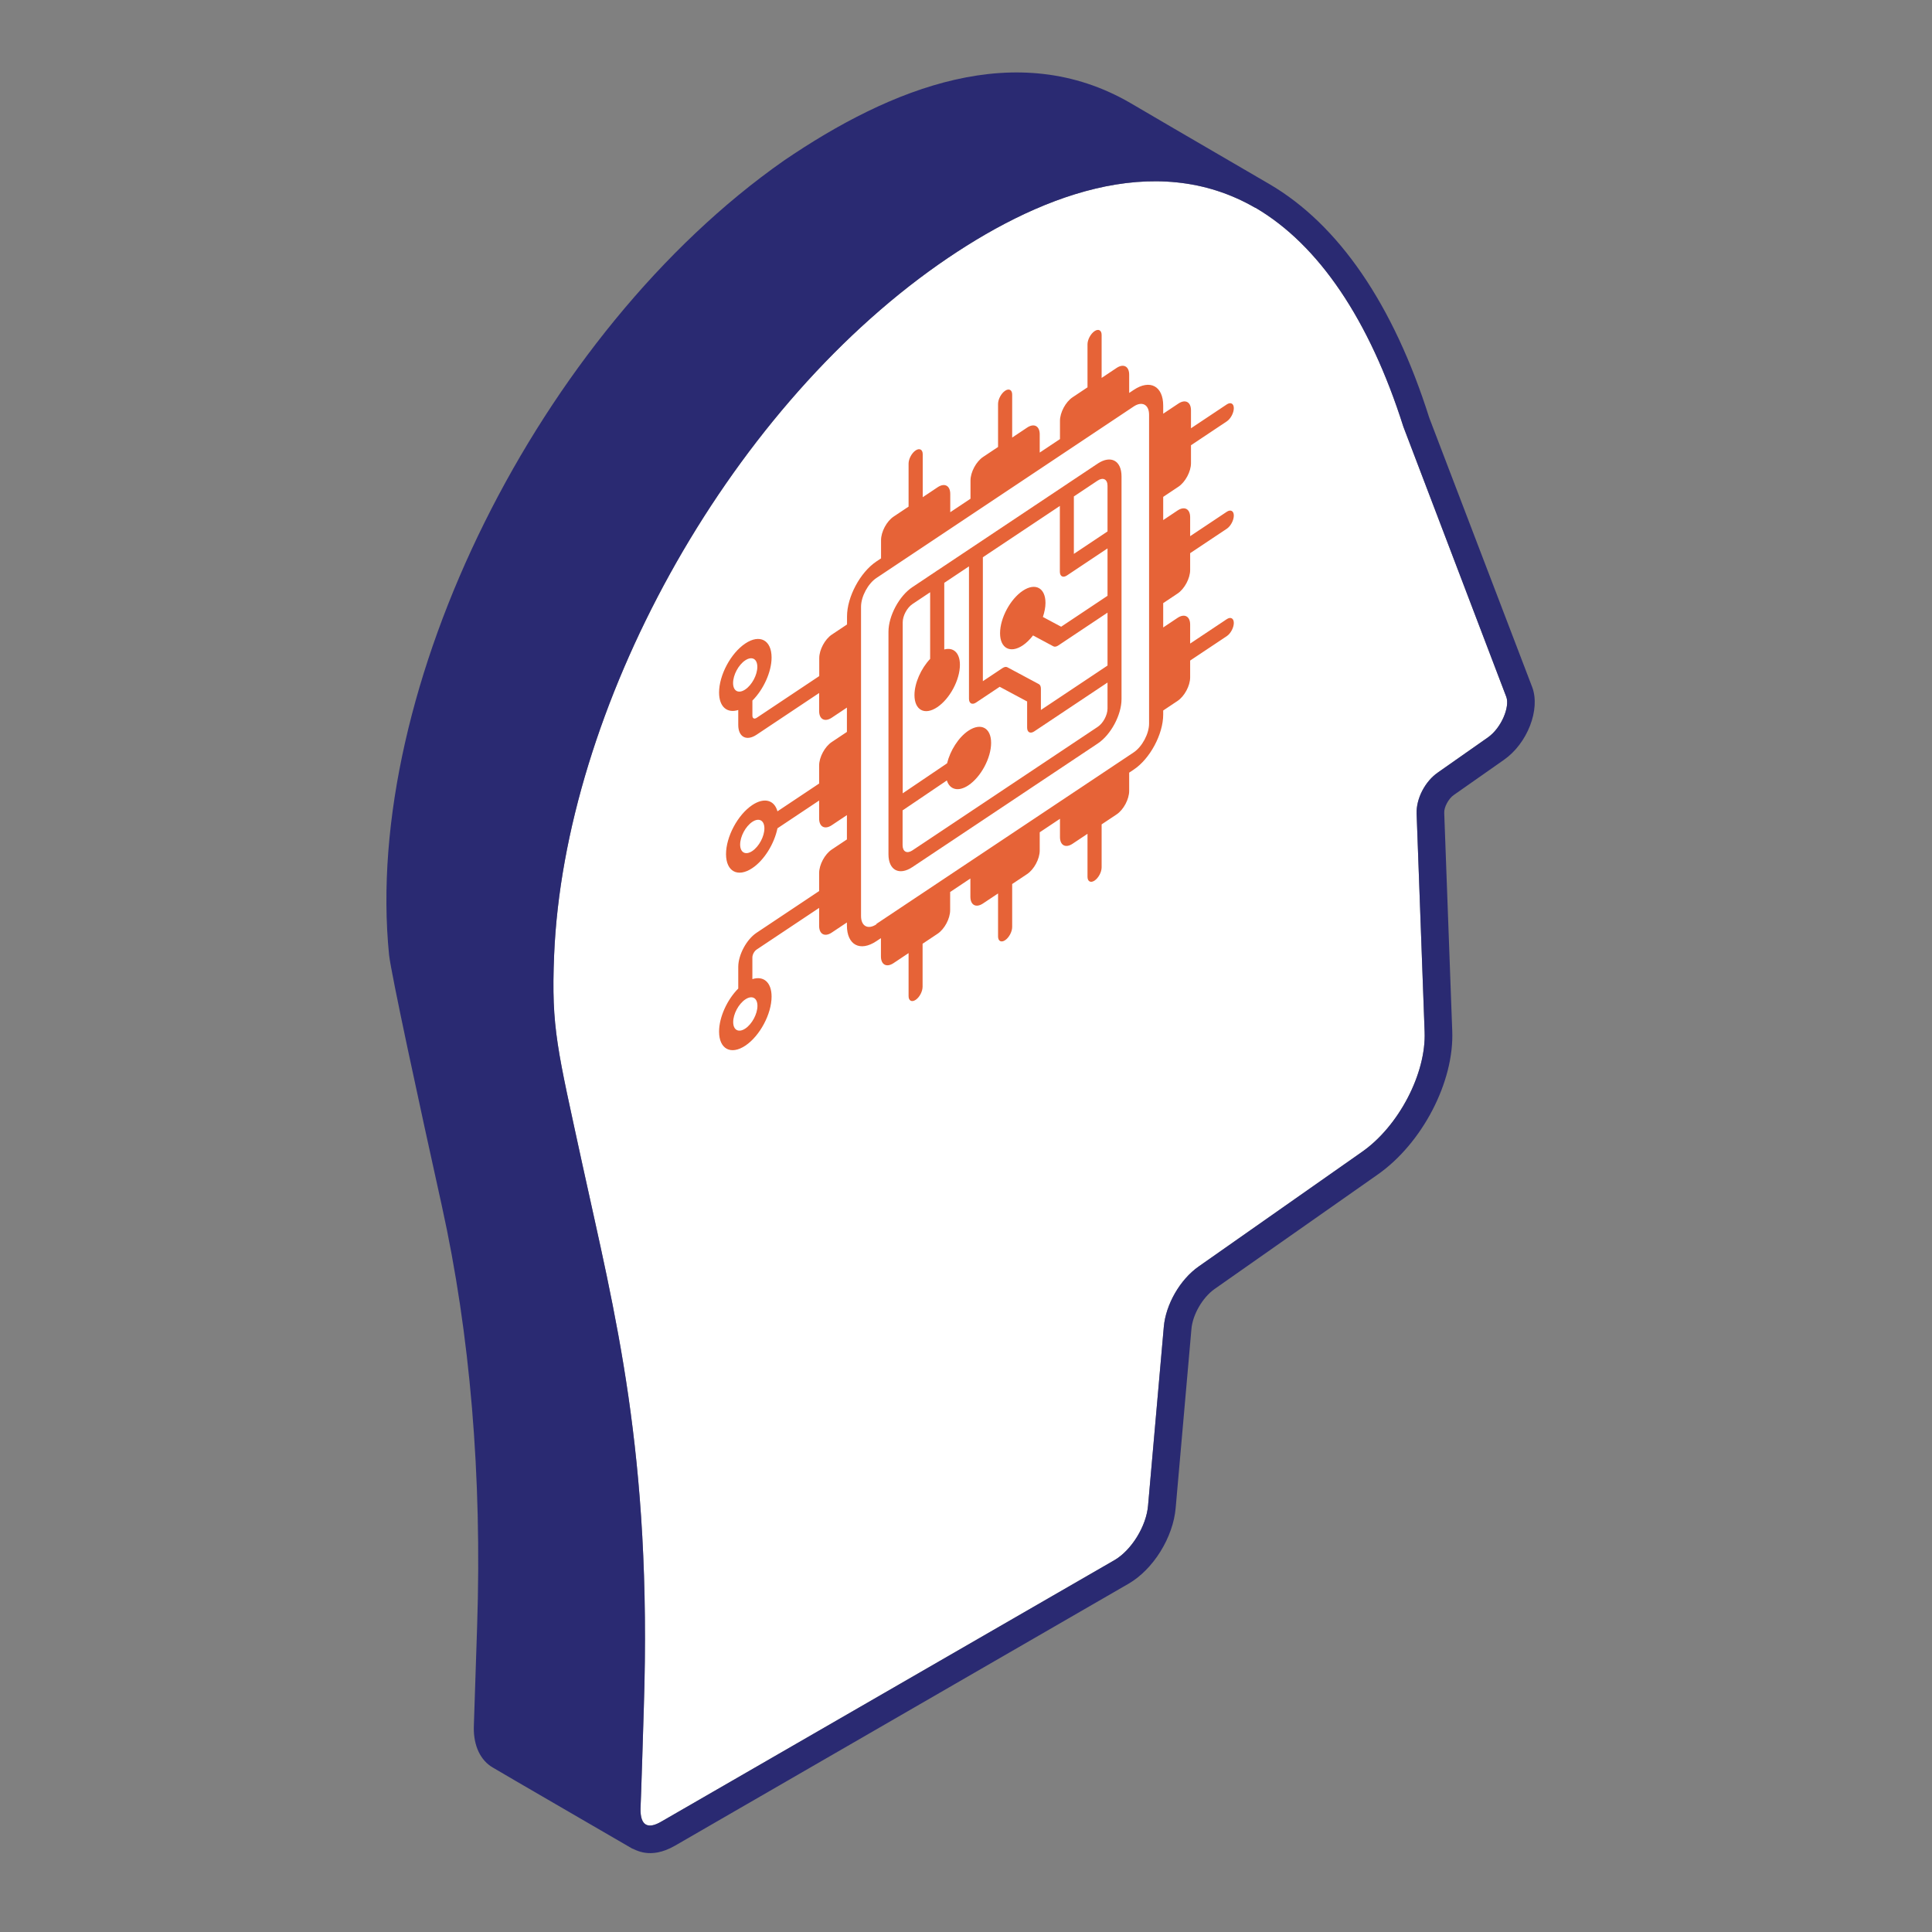
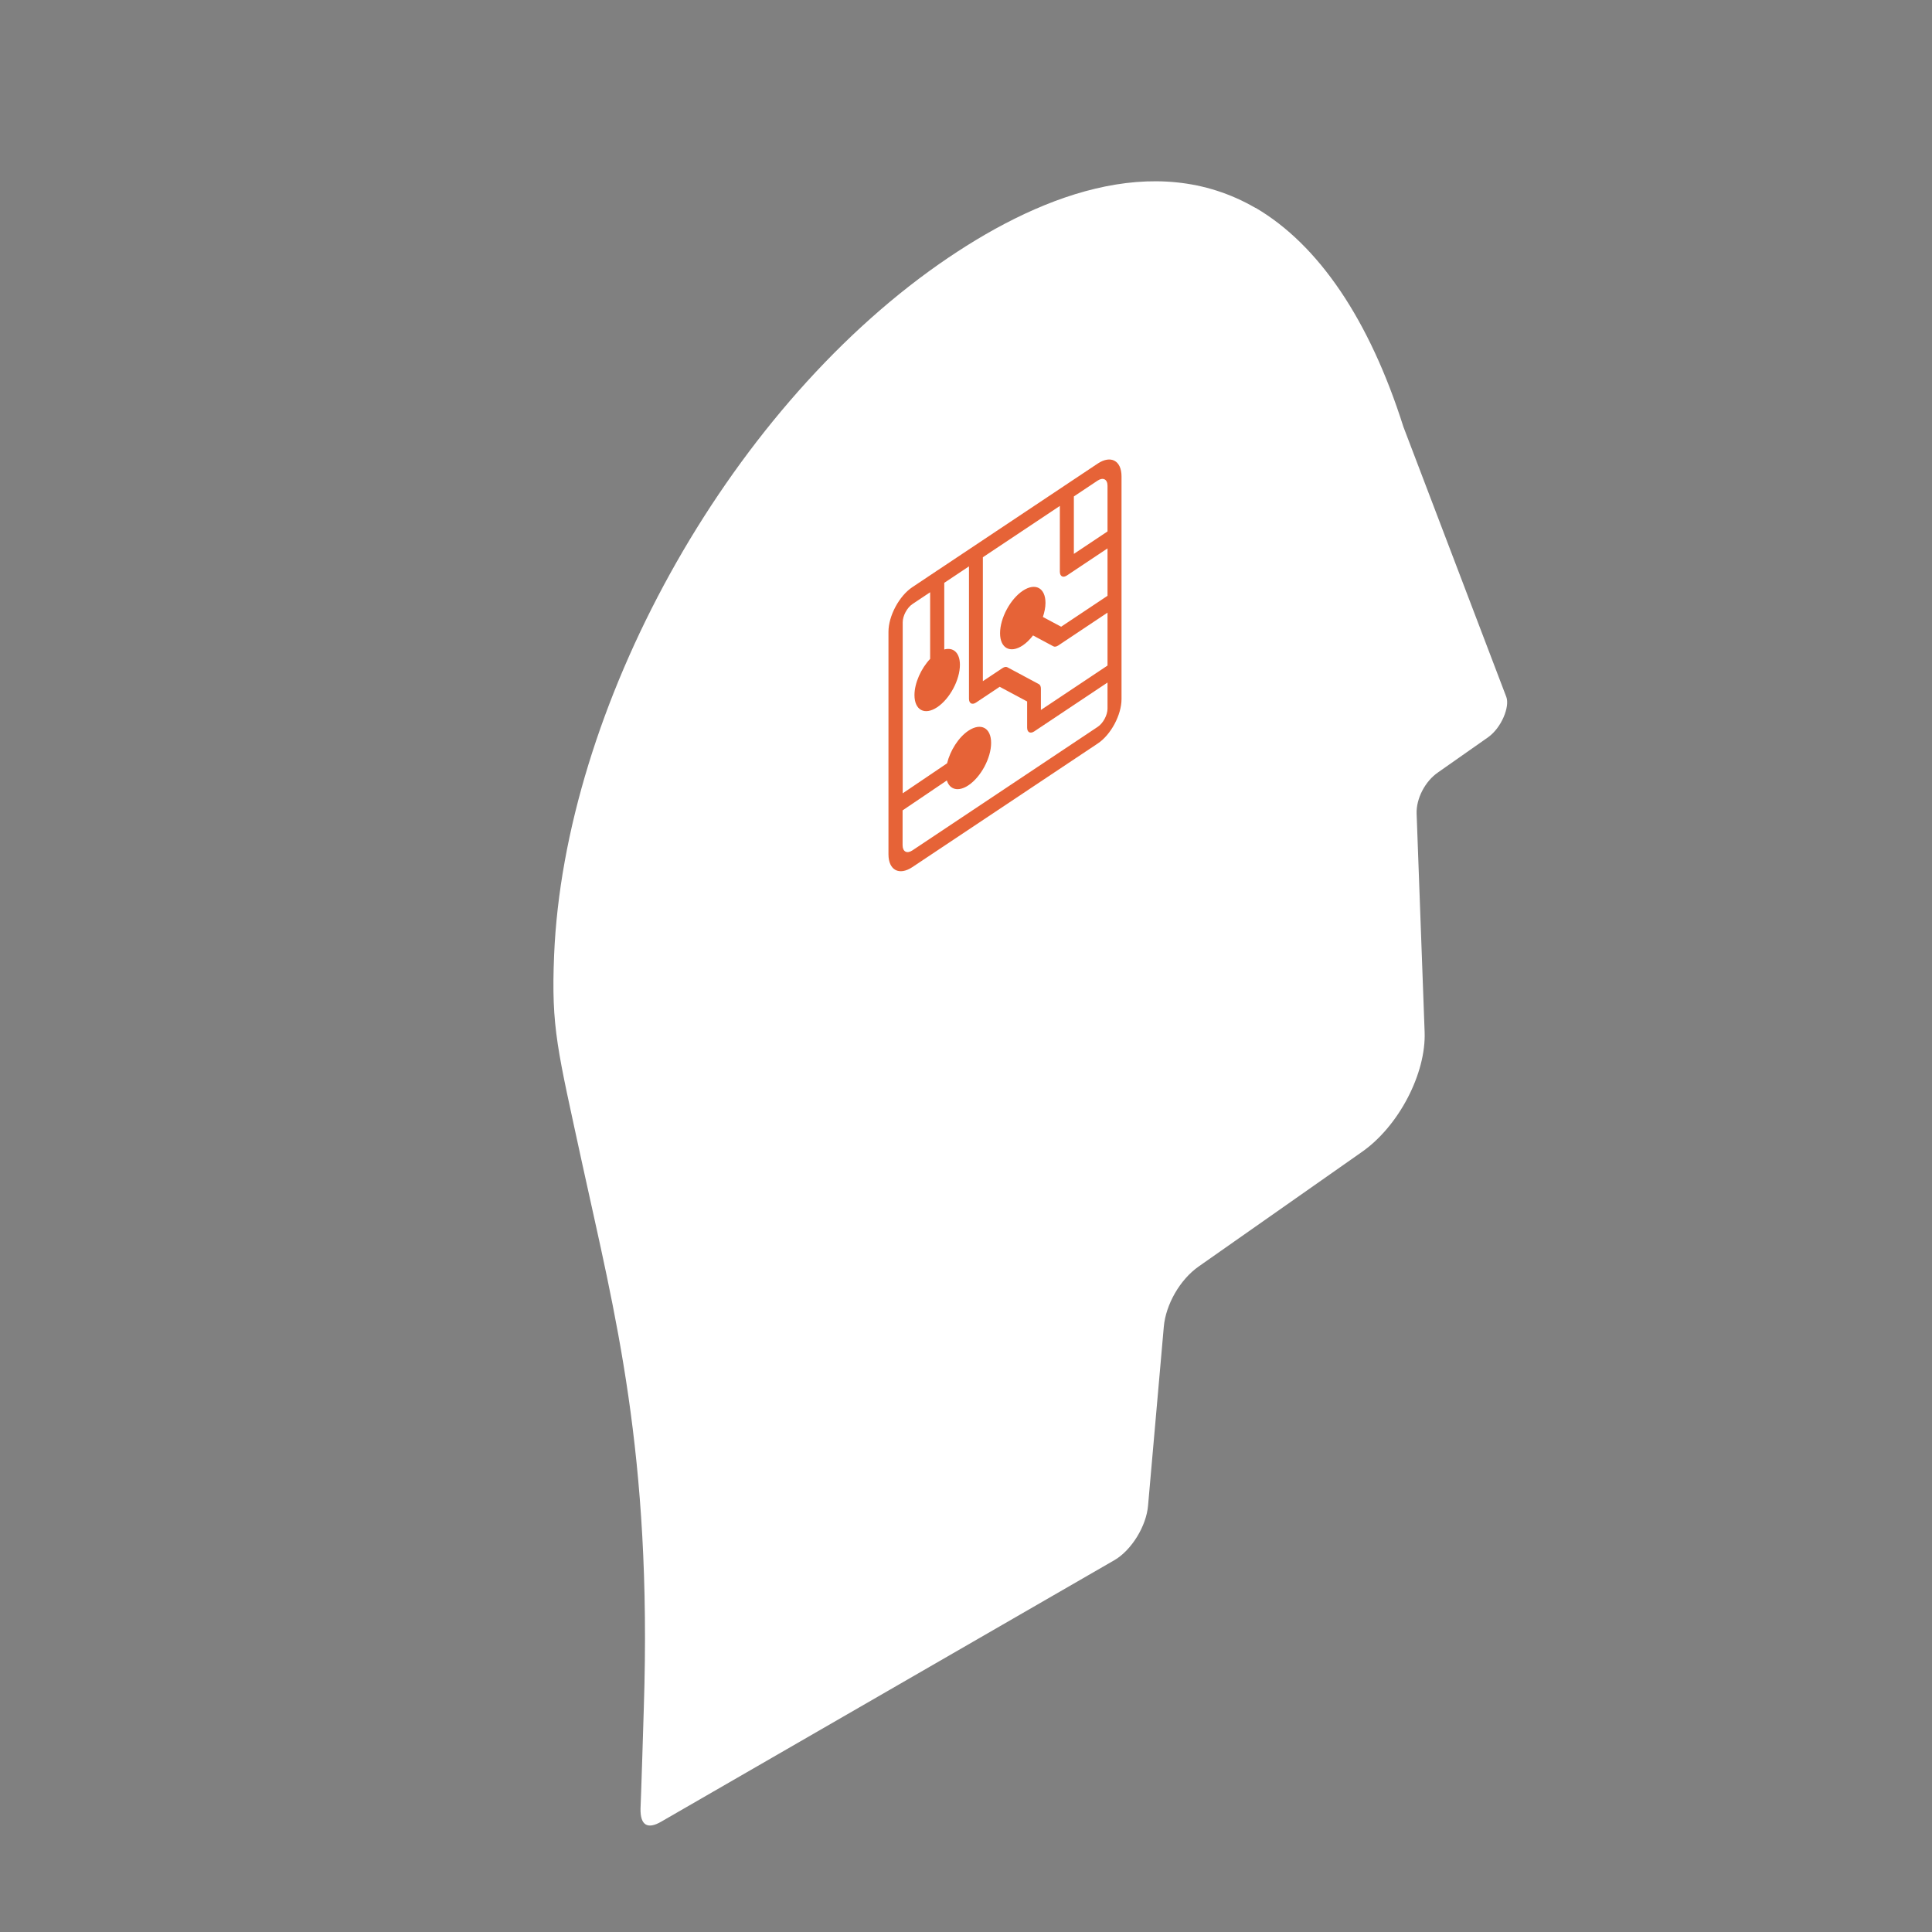
<svg xmlns="http://www.w3.org/2000/svg" width="100" height="100" viewBox="0 0 100 100" fill="none">
  <rect x="0" y="0" width="100" height="100" fill="#808080" stroke="none" />
  <path d="M74.438 39.975L77.024 38.16C77.724 37.66 78.153 36.575 77.967 36.075L72.639 22.089C70.881 16.546 68.253 12.675 64.996 10.761H64.981C59.738 7.718 53.596 10.175 48.596 13.675C37.51 21.446 29.21 36.718 28.681 49.432C28.524 53.232 28.853 54.303 30.139 60.246C31.824 67.989 33.753 75.175 33.324 88.389C33.324 88.518 33.167 93.475 33.153 93.618C33.138 94.503 33.538 94.689 34.224 94.289L57.695 80.746C58.567 80.232 59.339 78.989 59.424 77.918L60.238 68.675C60.338 67.532 61.067 66.232 62.053 65.546L70.481 59.632C72.395 58.303 73.824 55.56 73.738 53.403L73.324 42.118C73.296 41.332 73.767 40.432 74.438 39.975Z" fill="white" />
-   <path d="M79.31 35.575L73.981 21.632C72.124 15.761 69.296 11.632 65.71 9.532C62.067 7.418 58.51 5.332 58.51 5.332C52.653 1.932 46.139 4.518 40.567 8.318C27.91 17.189 18.753 35.632 20.139 49.432C20.253 50.432 21.681 57.046 22.867 62.404C24.339 69.075 24.953 76.403 24.696 84.175L24.524 89.404C24.51 90.361 24.867 91.118 25.51 91.489C25.81 91.675 32.295 95.432 32.71 95.675C32.853 95.704 33.624 96.289 34.938 95.532L58.41 81.975C59.696 81.232 60.724 79.575 60.853 78.046L61.667 68.803C61.724 68.061 62.238 67.161 62.867 66.718L71.296 60.804C73.61 59.189 75.281 55.989 75.167 53.346L74.753 42.075C74.738 41.775 74.981 41.332 75.253 41.146L77.839 39.332C79.053 38.489 79.738 36.732 79.31 35.575ZM77.024 38.161L74.438 39.975C73.767 40.432 73.296 41.332 73.324 42.118L73.738 53.404C73.824 55.561 72.396 58.304 70.481 59.632L62.053 65.546C61.067 66.232 60.339 67.532 60.239 68.675L59.424 77.918C59.339 78.989 58.567 80.232 57.696 80.746L34.224 94.289C33.539 94.689 33.139 94.504 33.153 93.618C33.167 93.475 33.324 88.518 33.324 88.389C33.753 75.175 31.824 67.989 30.139 60.246C28.853 54.304 28.524 53.232 28.682 49.432C29.21 36.718 37.51 21.446 48.596 13.675C53.596 10.175 59.738 7.718 64.981 10.761H64.996C68.253 12.675 70.881 16.546 72.639 22.089L77.967 36.075C78.153 36.575 77.724 37.661 77.024 38.161Z" fill="#2A2A72" />
  <path d="M58.05 36.184L58.05 24.659C58.05 23.839 57.496 23.542 56.813 23.997L48.515 29.529C48.509 29.533 48.503 29.53 48.497 29.534C48.491 29.538 48.485 29.549 48.479 29.553L47.224 30.39C46.541 30.845 45.987 31.881 45.987 32.701L45.987 41.986L45.987 44.219C45.987 45.039 46.541 45.336 47.224 44.881L56.813 38.488C57.496 38.04 58.05 37.004 58.05 36.184ZM54.858 26.179L54.858 29.592C54.858 29.833 55.022 29.921 55.223 29.787L57.325 28.386L57.325 30.839L54.925 32.439L53.98 31.934C54.06 31.691 54.114 31.442 54.114 31.207C54.114 30.431 53.59 30.144 52.939 30.578C52.293 31.009 51.763 31.992 51.763 32.775C51.763 33.551 52.287 33.839 52.939 33.405C53.127 33.279 53.31 33.098 53.469 32.89L54.523 33.454C54.59 33.49 54.681 33.473 54.779 33.408L57.325 31.71L57.325 34.449L53.877 36.748L53.877 35.65C53.877 35.532 53.84 35.447 53.773 35.411L52.14 34.537C52.073 34.501 51.982 34.518 51.885 34.583L50.873 35.258L50.873 28.843L54.858 26.187L54.858 26.179ZM57.325 25.142L57.325 27.507L55.583 28.669L55.583 25.696L56.813 24.876C57.094 24.689 57.325 24.805 57.325 25.142ZM47.224 44.017C46.943 44.204 46.718 44.083 46.718 43.746L46.718 41.945L49.009 40.396C49.155 40.87 49.6 40.998 50.124 40.648C50.77 40.218 51.3 39.235 51.3 38.451C51.3 37.675 50.776 37.388 50.124 37.822C49.612 38.163 49.179 38.854 49.021 39.509L46.724 41.062L46.724 32.21C46.724 31.873 46.95 31.452 47.23 31.265L48.144 30.655L48.144 34.104C47.675 34.6 47.333 35.355 47.333 35.977C47.333 36.753 47.857 37.041 48.509 36.606C49.161 36.172 49.685 35.193 49.685 34.409C49.685 33.787 49.344 33.487 48.875 33.617L48.875 30.168L50.154 29.315L50.154 36.169C50.154 36.41 50.319 36.499 50.52 36.364L51.744 35.548L53.164 36.308L53.164 37.663C53.164 37.904 53.328 37.992 53.53 37.858L57.325 35.328L57.325 36.675C57.325 37.012 57.1 37.433 56.82 37.62L47.224 44.017Z" fill="#E66337" />
-   <path d="M47.753 51.074L47.753 48.848L48.527 48.332C48.887 48.093 49.179 47.546 49.179 47.114L49.179 46.17L50.227 45.471L50.227 46.416C50.227 46.848 50.519 47.004 50.879 46.764L51.659 46.245L51.659 48.471C51.659 48.712 51.823 48.8 52.024 48.666C52.225 48.532 52.39 48.225 52.39 47.983L52.39 45.757L53.164 45.241C53.523 45.002 53.816 44.455 53.816 44.023L53.816 43.079L54.864 42.38L54.864 43.325C54.864 43.757 55.156 43.913 55.515 43.673L56.289 43.158L56.289 45.384C56.289 45.625 56.454 45.713 56.655 45.579C56.856 45.445 57.02 45.138 57.02 44.896L57.02 42.67L57.794 42.154C58.154 41.915 58.446 41.368 58.446 40.936L58.446 39.992L58.684 39.833C59.524 39.273 60.207 37.998 60.207 36.987L60.207 36.775L60.95 36.279C61.309 36.04 61.602 35.493 61.602 35.061L61.602 34.19L63.497 32.927C63.698 32.793 63.862 32.485 63.862 32.244C63.862 32.002 63.698 31.914 63.497 32.048L61.602 33.311L61.602 32.33C61.602 31.898 61.309 31.741 60.95 31.981L60.207 32.477L60.207 31.217L60.95 30.722C61.309 30.482 61.602 29.936 61.602 29.504L61.602 28.632L63.497 27.369C63.698 27.235 63.862 26.928 63.862 26.686C63.862 26.444 63.698 26.356 63.497 26.49L61.602 27.753L61.602 26.772C61.602 26.34 61.309 26.184 60.95 26.423L60.207 26.919L60.207 25.718L60.993 25.194C61.352 24.954 61.645 24.408 61.645 23.976L61.645 23.046L63.497 21.811C63.698 21.677 63.862 21.37 63.862 21.128C63.862 20.887 63.698 20.799 63.497 20.933L61.645 22.167L61.645 21.237C61.645 20.805 61.352 20.649 60.993 20.889L60.207 21.413L60.207 20.995C60.207 19.985 59.524 19.619 58.684 20.18L58.446 20.338L58.446 19.394C58.446 18.962 58.154 18.805 57.794 19.045L57.02 19.561L57.02 17.335C57.02 17.093 56.856 17.005 56.655 17.139C56.454 17.273 56.289 17.58 56.289 17.822L56.289 20.048L55.515 20.564C55.156 20.804 54.864 21.35 54.864 21.782L54.864 22.727L53.816 23.425L53.816 22.481C53.816 22.049 53.523 21.892 53.164 22.132L52.39 22.648L52.39 20.422C52.39 20.18 52.225 20.092 52.024 20.226C51.823 20.36 51.659 20.667 51.659 20.909L51.659 23.135L50.885 23.651C50.526 23.89 50.233 24.437 50.233 24.869L50.233 25.814L49.185 26.512L49.185 25.568C49.185 25.136 48.893 24.979 48.533 25.219L47.76 25.735L47.76 23.509C47.76 23.267 47.595 23.179 47.394 23.313C47.193 23.447 47.028 23.754 47.028 23.996L47.028 26.222L46.255 26.738C45.895 26.977 45.603 27.524 45.603 27.956L45.603 28.901L45.365 29.059C44.524 29.619 43.842 30.895 43.842 31.905L43.842 32.322L43.056 32.846C42.697 33.086 42.404 33.632 42.404 34.064L42.404 34.994L39.163 37.155C39.041 37.236 38.944 37.184 38.944 37.038L38.944 36.262C39.516 35.69 39.937 34.779 39.937 34.033C39.937 33.132 39.327 32.806 38.578 33.306C37.828 33.805 37.219 34.944 37.219 35.844C37.219 36.591 37.64 36.933 38.212 36.749L38.212 37.525C38.212 38.148 38.639 38.376 39.157 38.031L42.398 35.87L42.398 36.8C42.398 37.232 42.69 37.388 43.05 37.149L43.836 36.625L43.836 37.884L43.05 38.408C42.69 38.648 42.398 39.194 42.398 39.626L42.398 40.556L40.241 41.994C40.083 41.411 39.559 41.255 38.937 41.67C38.188 42.169 37.579 43.308 37.579 44.208C37.579 45.109 38.188 45.435 38.937 44.935C39.559 44.521 40.077 43.671 40.241 42.873L42.398 41.435L42.398 42.365C42.398 42.797 42.69 42.953 43.05 42.714L43.836 42.19L43.836 43.449L43.05 43.973C42.69 44.213 42.398 44.759 42.398 45.191L42.398 46.121L39.157 48.282C38.639 48.627 38.212 49.424 38.212 50.047L38.212 51.167C37.64 51.739 37.219 52.649 37.219 53.396C37.219 54.297 37.828 54.623 38.578 54.123C39.327 53.623 39.937 52.485 39.937 51.584C39.937 50.838 39.516 50.495 38.943 50.679L38.943 49.559C38.943 49.413 39.041 49.231 39.163 49.149L42.398 46.993L42.398 47.922C42.398 48.355 42.69 48.511 43.05 48.271L43.836 47.747L43.836 47.901C43.836 48.912 44.518 49.277 45.359 48.716L45.597 48.558L45.597 49.503C45.597 49.935 45.889 50.091 46.248 49.852L47.028 49.332L47.028 51.558C47.028 51.799 47.193 51.887 47.394 51.753C47.595 51.619 47.753 51.316 47.753 51.074ZM37.944 35.353C37.944 34.936 38.224 34.412 38.572 34.181C38.919 33.949 39.199 34.099 39.199 34.517C39.199 34.934 38.919 35.458 38.572 35.689C38.224 35.921 37.944 35.771 37.944 35.353ZM38.937 44.05C38.59 44.281 38.31 44.131 38.31 43.714C38.31 43.296 38.59 42.773 38.937 42.541C39.285 42.309 39.565 42.459 39.565 42.877C39.565 43.294 39.285 43.818 38.937 44.05ZM39.205 52.065C39.205 52.482 38.925 53.006 38.578 53.237C38.231 53.469 37.95 53.319 37.95 52.901C37.95 52.484 38.231 51.96 38.578 51.729C38.925 51.497 39.205 51.647 39.205 52.065ZM45.365 47.841C44.926 48.133 44.567 47.941 44.567 47.414L44.567 31.407C44.567 30.88 44.926 30.208 45.365 29.916L58.678 21.041C59.116 20.748 59.476 20.941 59.476 21.468L59.476 22.317L59.476 25.744L59.476 37.453C59.476 37.98 59.116 38.652 58.678 38.944L45.365 47.819L45.365 47.841Z" fill="#E66337" />
</svg>